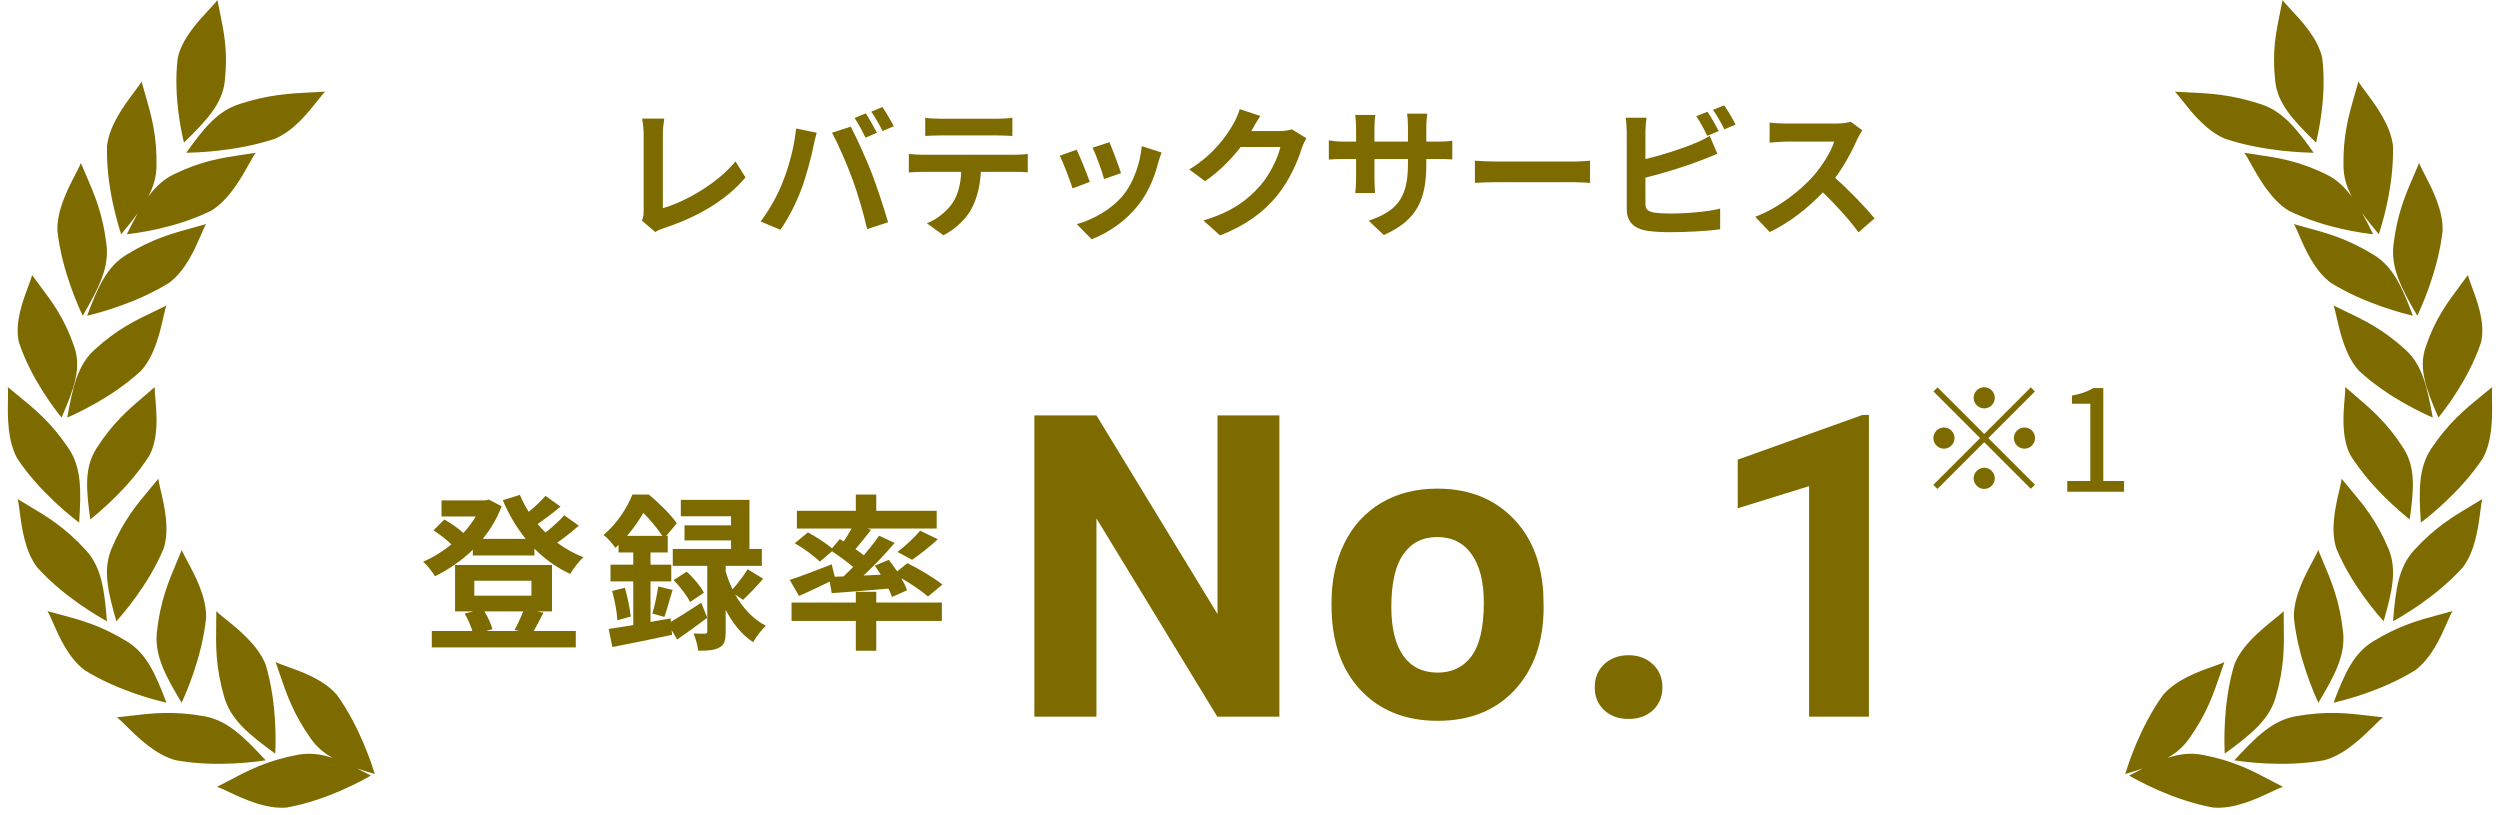
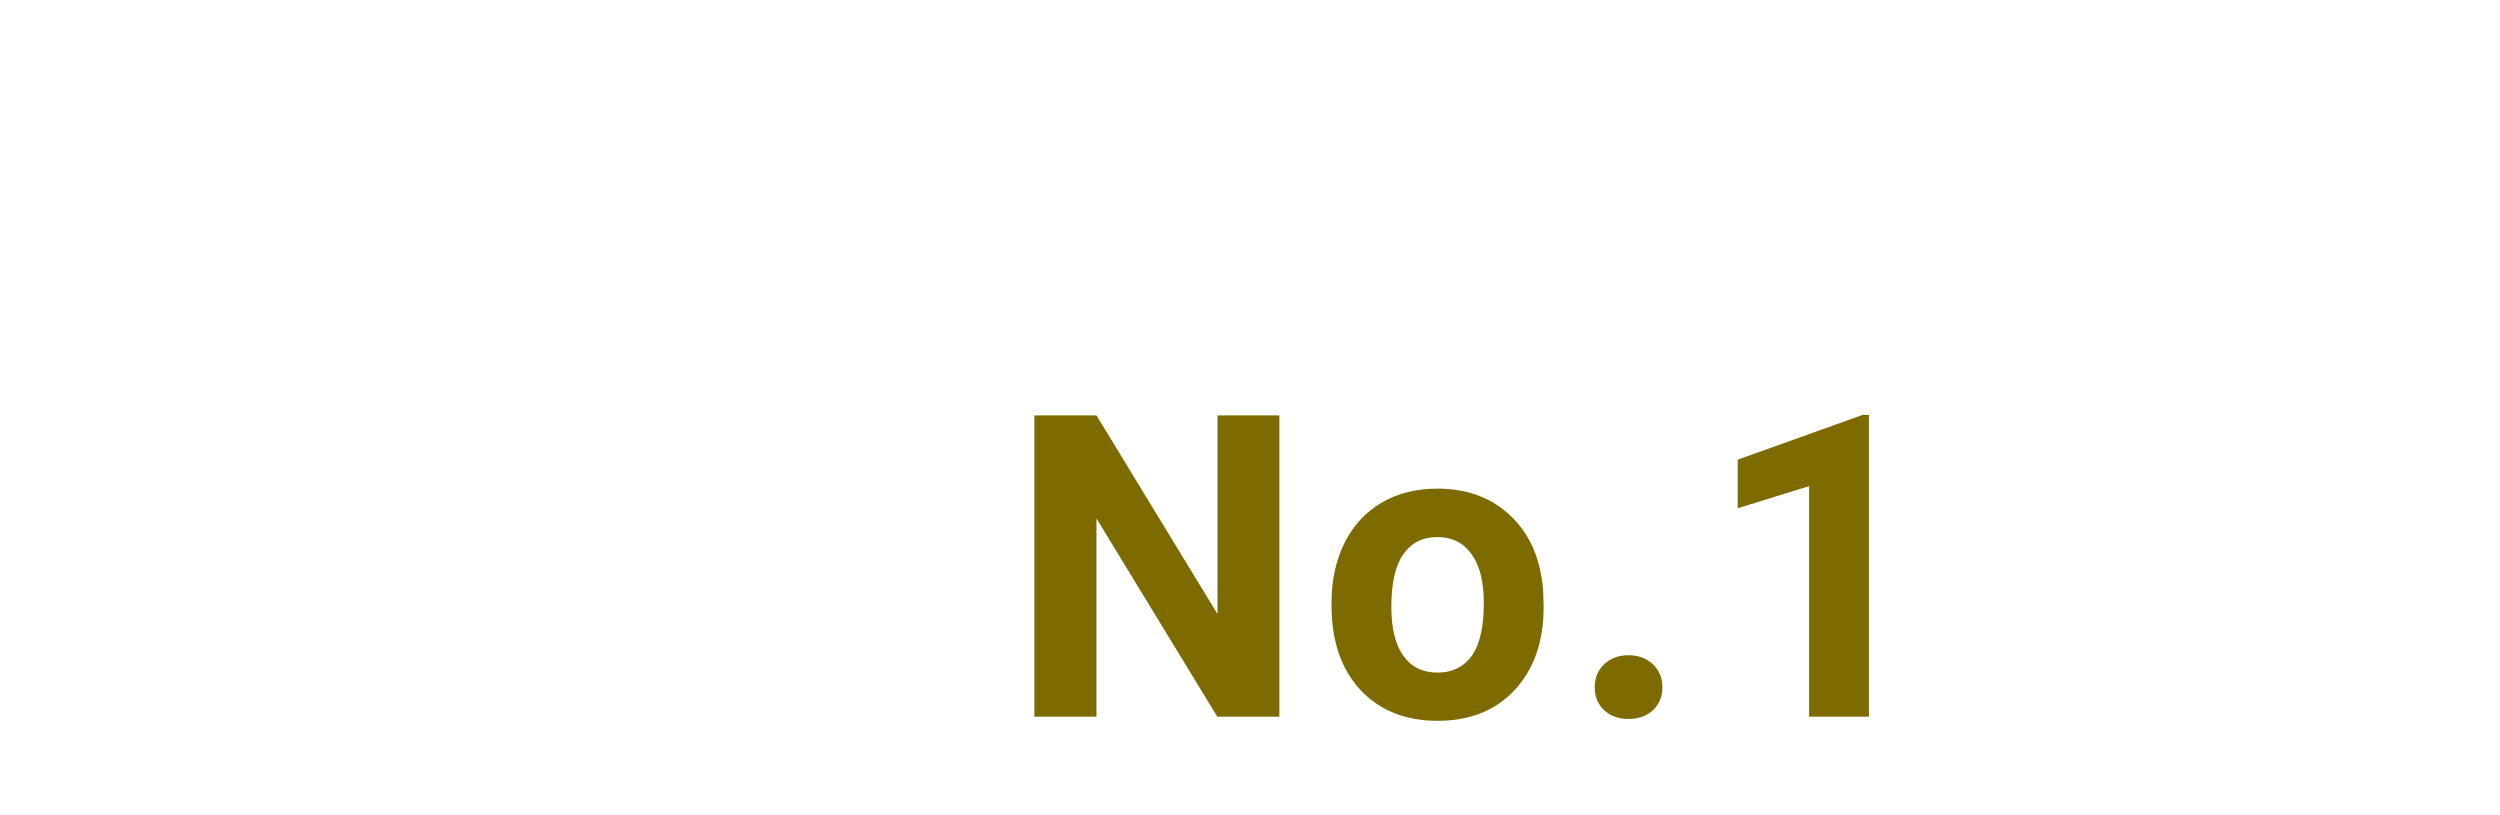
<svg xmlns="http://www.w3.org/2000/svg" width="224" height="73" viewBox="0 0 224 73" fill="none">
-   <path fill-rule="evenodd" clip-rule="evenodd" d="M208.075 5.203C207.705 3.47 206.234 1.894 205.271 0.862C204.937 0.504 204.663 0.211 204.518 0C204.45 0.356 204.379 0.701 204.308 1.041C203.92 2.921 203.562 4.656 203.864 7.309C204.089 9.301 205.473 10.787 207.516 12.776C207.516 12.771 207.523 12.742 207.535 12.692C207.674 12.115 208.499 8.676 208.075 5.203ZM214.41 13.069C214.199 11.216 212.867 9.436 211.994 8.27C211.692 7.865 211.444 7.534 211.318 7.3C211.216 7.669 211.112 8.026 211.01 8.378L211.01 8.378C210.444 10.323 209.921 12.118 209.977 14.934C209.996 15.891 210.263 16.759 210.723 17.632C210.073 16.744 209.353 16.068 208.424 15.617C205.928 14.407 204.123 14.141 202.17 13.853C201.815 13.801 201.454 13.748 201.084 13.688C201.246 13.899 201.447 14.26 201.694 14.701C202.406 15.975 203.493 17.92 205.071 18.876C208.333 20.491 211.948 20.908 212.552 20.977L212.552 20.977L212.552 20.978C212.605 20.984 212.634 20.987 212.639 20.988C212.294 20.299 211.97 19.665 211.645 19.087C212.078 19.687 212.582 20.312 213.141 20.988C213.142 20.984 213.152 20.954 213.169 20.901C213.363 20.303 214.513 16.756 214.41 13.069ZM218.858 20.683C218.914 18.834 217.912 16.906 217.255 15.643C217.028 15.206 216.842 14.848 216.756 14.601C216.609 14.95 216.463 15.288 216.318 15.621L216.318 15.621C215.524 17.453 214.79 19.146 214.457 21.917C214.206 23.999 215.149 25.816 216.587 28.289C216.589 28.284 216.602 28.256 216.625 28.206C216.889 27.643 218.45 24.315 218.858 20.683ZM222.304 30.665C222.698 28.945 221.962 26.981 221.481 25.695C221.314 25.248 221.177 24.883 221.129 24.639C220.908 24.942 220.689 25.234 220.474 25.522C219.286 27.108 218.189 28.573 217.331 31.112C216.687 33.019 217.378 34.87 218.486 37.414C218.488 37.41 218.507 37.386 218.541 37.344L218.541 37.344C218.925 36.862 221.21 33.999 222.304 30.665ZM210.074 35.776C209.958 37.127 209.78 39.189 210.594 40.779C212.481 43.791 215.359 46.096 215.841 46.483C215.884 46.517 215.908 46.536 215.911 46.539C216.285 43.835 216.451 41.892 215.355 40.174C213.895 37.886 212.49 36.691 210.969 35.397C210.693 35.163 210.414 34.925 210.129 34.676C210.148 34.925 210.115 35.307 210.074 35.776ZM222.455 41.075C223.349 39.45 223.311 37.268 223.286 35.838C223.278 35.342 223.271 34.937 223.305 34.677C223.012 34.922 222.724 35.156 222.44 35.387L222.44 35.387L222.44 35.387L222.44 35.387C220.877 36.659 219.434 37.834 217.865 40.157C216.686 41.901 216.721 43.957 216.909 46.827C216.912 46.823 216.937 46.804 216.981 46.771C217.478 46.39 220.424 44.133 222.455 41.075ZM209.586 43.995C209.269 45.346 208.787 47.41 209.328 49.126C210.69 52.43 213.113 55.149 213.515 55.6C213.55 55.639 213.569 55.661 213.572 55.665C214.342 52.978 214.795 51.035 214 49.149C212.942 46.64 211.772 45.244 210.505 43.732L210.505 43.732L210.505 43.732L210.505 43.732L210.505 43.732L210.505 43.732C210.275 43.458 210.041 43.179 209.805 42.889C209.785 43.143 209.695 43.526 209.586 43.995ZM222.233 45.843C222.054 47.239 221.781 49.372 220.673 50.831C218.248 53.528 215.041 55.316 214.497 55.62C214.448 55.647 214.42 55.662 214.417 55.665C214.641 52.842 214.9 50.834 216.303 49.297C218.173 47.252 219.755 46.307 221.469 45.285C221.78 45.099 222.095 44.912 222.416 44.714C222.346 44.963 222.295 45.359 222.233 45.843ZM209.372 28.471C209.681 29.83 210.154 31.906 211.38 33.24C214.018 35.672 217.336 37.133 217.892 37.378C217.94 37.4 217.968 37.412 217.972 37.414C217.48 34.653 217.033 32.699 215.511 31.317C213.484 29.477 211.843 28.695 210.066 27.849C209.744 27.696 209.418 27.54 209.084 27.376C209.176 27.614 209.264 28 209.372 28.471ZM206.006 21.082C206.551 22.338 207.383 24.256 208.845 25.341C211.921 27.255 215.516 28.124 216.11 28.267C216.161 28.28 216.19 28.287 216.194 28.289C215.226 25.715 214.441 23.909 212.672 22.826C210.318 21.385 208.533 20.899 206.6 20.373L206.6 20.373C206.249 20.277 205.894 20.18 205.529 20.076C205.663 20.29 205.817 20.646 206.006 21.082ZM195.572 9.051C196.408 10.109 197.684 11.725 199.38 12.437C202.86 13.594 206.6 13.672 207.218 13.685C207.272 13.687 207.302 13.687 207.306 13.688C205.74 11.491 204.537 9.97 202.54 9.322C199.882 8.46 198.012 8.369 195.987 8.272C195.62 8.254 195.247 8.236 194.863 8.213C195.046 8.385 195.283 8.684 195.572 9.051ZM216.4 60.056C217.862 58.971 218.709 57.035 219.264 55.767L219.264 55.767C219.456 55.327 219.614 54.968 219.749 54.752C219.387 54.854 219.034 54.948 218.686 55.041L218.685 55.041C216.764 55.554 214.989 56.028 212.638 57.464C210.872 58.542 210.073 60.365 209.084 62.965C209.088 62.963 209.12 62.956 209.177 62.942C209.793 62.796 213.346 61.953 216.4 60.056ZM207.197 50.314C206.523 51.569 205.494 53.485 205.53 55.334C205.9 58.969 207.429 62.313 207.689 62.881C207.712 62.932 207.726 62.961 207.727 62.965C209.2 60.508 210.168 58.703 209.939 56.619C209.636 53.844 208.917 52.143 208.138 50.301L208.138 50.301C207.997 49.967 207.854 49.628 207.711 49.277C207.622 49.523 207.43 49.879 207.197 50.314ZM208.257 68.117C210.068 67.63 211.639 66.082 212.667 65.068C213.023 64.717 213.314 64.43 213.528 64.273C213.145 64.232 212.773 64.188 212.406 64.144L212.405 64.144C210.39 63.903 208.528 63.681 205.74 64.167C203.645 64.532 202.164 65.989 200.196 68.124C200.201 68.124 200.232 68.129 200.288 68.137C200.913 68.23 204.61 68.782 208.257 68.117ZM203.722 55.523C202.593 56.434 200.87 57.824 200.19 59.562C199.137 63.097 199.305 66.808 199.334 67.436C199.336 67.492 199.338 67.523 199.337 67.528C201.695 65.805 203.317 64.493 203.905 62.461C204.688 59.754 204.659 57.889 204.628 55.87L204.628 55.87C204.622 55.505 204.616 55.134 204.615 54.752C204.435 54.948 204.114 55.206 203.722 55.523ZM198.298 72.354C200.158 72.525 202.161 71.584 203.473 70.967C203.928 70.753 204.3 70.578 204.554 70.502C204.213 70.328 203.884 70.154 203.56 69.982L203.56 69.982C201.757 69.029 200.094 68.15 197.317 67.629C196.265 67.431 195.264 67.559 194.198 67.91C194.974 67.47 195.616 66.933 196.131 66.206C197.717 63.966 198.308 62.232 198.948 60.354C199.064 60.014 199.181 59.669 199.307 59.315C199.083 59.434 198.715 59.565 198.265 59.725C196.966 60.188 194.982 60.893 193.806 62.271C191.708 65.187 190.63 68.674 190.446 69.266C190.43 69.319 190.421 69.349 190.419 69.353C190.984 69.183 191.514 69.018 192.01 68.849C191.612 69.047 191.2 69.263 190.767 69.493C190.772 69.494 190.8 69.51 190.849 69.538C191.4 69.85 194.661 71.701 198.298 72.354Z" fill="#7D6B00" />
-   <path fill-rule="evenodd" clip-rule="evenodd" d="M15.924 5.203C16.294 3.47 17.765 1.894 18.728 0.862C19.062 0.504 19.336 0.211 19.481 1.52588e-05C19.549 0.356 19.62 0.701 19.691 1.041C20.079 2.921 20.437 4.656 20.135 7.309C19.91 9.301 18.526 10.787 16.483 12.776C16.483 12.771 16.476 12.743 16.464 12.692C16.325 12.115 15.5 8.676 15.924 5.203ZM9.589 13.069C9.8 11.216 11.132 9.436 12.005 8.27C12.307 7.865 12.555 7.534 12.681 7.3C12.783 7.669 12.887 8.026 12.989 8.378L12.989 8.378C13.555 10.323 14.078 12.118 14.022 14.934C14.003 15.891 13.736 16.759 13.276 17.632C13.926 16.744 14.646 16.068 15.575 15.617C18.071 14.407 19.876 14.141 21.829 13.853C22.184 13.801 22.545 13.748 22.915 13.688C22.753 13.899 22.552 14.26 22.305 14.701C21.593 15.975 20.506 17.92 18.928 18.876C15.666 20.491 12.051 20.908 11.447 20.977L11.447 20.977L11.447 20.978C11.394 20.984 11.365 20.987 11.36 20.988C11.705 20.299 12.029 19.665 12.354 19.087C11.921 19.687 11.417 20.312 10.858 20.988C10.857 20.984 10.847 20.954 10.83 20.901C10.636 20.304 9.486 16.756 9.589 13.069ZM5.141 20.683C5.085 18.834 6.087 16.906 6.744 15.643C6.971 15.206 7.157 14.848 7.243 14.601C7.39 14.95 7.536 15.288 7.681 15.621C8.475 17.453 9.209 19.146 9.542 21.917C9.793 23.999 8.85 25.816 7.412 28.289C7.41 28.284 7.397 28.256 7.374 28.206C7.11 27.643 5.549 24.315 5.141 20.683ZM1.695 30.665C1.301 28.945 2.037 26.981 2.518 25.695C2.685 25.248 2.822 24.883 2.87 24.639C3.091 24.942 3.31 25.234 3.525 25.522L3.525 25.522C4.713 27.108 5.81 28.573 6.668 31.112C7.312 33.019 6.621 34.87 5.513 37.414C5.511 37.41 5.492 37.386 5.458 37.344L5.458 37.344C5.074 36.862 2.789 33.999 1.695 30.665ZM13.925 35.776C14.041 37.127 14.219 39.189 13.405 40.779C11.518 43.791 8.64 46.096 8.158 46.483C8.115 46.517 8.091 46.536 8.088 46.539C7.714 43.835 7.548 41.892 8.644 40.174C10.104 37.886 11.509 36.691 13.03 35.397L13.03 35.397C13.306 35.162 13.585 34.925 13.87 34.676C13.851 34.925 13.884 35.307 13.925 35.776ZM1.544 41.075C0.65 39.45 0.688 37.268 0.713 35.838C0.721 35.342 0.728 34.937 0.694 34.677C0.987 34.922 1.275 35.156 1.559 35.387L1.559 35.387L1.559 35.387L1.559 35.387C3.122 36.659 4.566 37.834 6.134 40.157C7.313 41.901 7.278 43.957 7.09 46.827C7.087 46.823 7.062 46.804 7.018 46.771C6.521 46.39 3.575 44.133 1.544 41.075ZM14.413 43.995C14.73 45.346 15.212 47.41 14.671 49.126C13.309 52.43 10.886 55.149 10.484 55.6C10.449 55.639 10.43 55.661 10.427 55.665C9.657 52.978 9.204 51.035 9.999 49.149C11.057 46.64 12.227 45.244 13.494 43.732L13.494 43.732L13.494 43.732L13.494 43.732L13.494 43.732L13.494 43.732C13.724 43.458 13.958 43.179 14.194 42.889C14.214 43.143 14.304 43.526 14.413 43.995ZM2.53 45.285C2.219 45.099 1.905 44.912 1.583 44.715C1.653 44.963 1.704 45.359 1.766 45.843C1.945 47.239 2.218 49.372 3.326 50.831C5.751 53.528 8.958 55.316 9.502 55.62C9.551 55.647 9.579 55.662 9.582 55.665C9.358 52.842 9.099 50.834 7.696 49.297C5.826 47.252 4.244 46.307 2.53 45.285ZM14.627 28.471C14.318 29.83 13.845 31.906 12.619 33.24C9.981 35.672 6.663 37.133 6.107 37.378C6.059 37.4 6.031 37.412 6.027 37.414C6.519 34.653 6.966 32.699 8.488 31.317C10.515 29.477 12.156 28.695 13.933 27.849C14.255 27.696 14.581 27.54 14.915 27.376C14.823 27.615 14.735 28 14.627 28.471ZM17.993 21.082C17.448 22.338 16.616 24.256 15.153 25.341C12.078 27.255 8.483 28.124 7.889 28.268C7.838 28.28 7.809 28.287 7.805 28.289C8.773 25.715 9.558 23.909 11.327 22.826C13.681 21.385 15.466 20.899 17.399 20.373L17.399 20.373C17.75 20.277 18.105 20.18 18.47 20.076C18.336 20.29 18.182 20.646 17.993 21.082ZM28.427 9.051C27.591 10.109 26.316 11.725 24.619 12.437C21.139 13.594 17.399 13.672 16.781 13.685C16.727 13.687 16.697 13.687 16.692 13.688C18.259 11.491 19.462 9.97 21.459 9.322C24.117 8.46 25.987 8.369 28.012 8.272C28.379 8.254 28.752 8.236 29.136 8.213C28.953 8.385 28.716 8.684 28.427 9.051ZM7.599 60.056C6.137 58.971 5.29 57.035 4.735 55.767L4.735 55.767L4.735 55.767C4.543 55.327 4.385 54.968 4.25 54.752C4.612 54.854 4.965 54.948 5.313 55.041L5.314 55.041C7.235 55.554 9.01 56.028 11.361 57.464C13.127 58.542 13.926 60.365 14.915 62.965C14.911 62.963 14.879 62.956 14.822 62.942C14.206 62.796 10.653 61.953 7.599 60.056ZM16.802 50.314C17.476 51.569 18.505 53.485 18.47 55.334C18.099 58.969 16.57 62.313 16.31 62.881C16.287 62.932 16.273 62.961 16.272 62.965C14.799 60.508 13.831 58.703 14.06 56.619C14.363 53.844 15.082 52.143 15.861 50.301L15.861 50.301C16.002 49.967 16.145 49.628 16.288 49.277C16.378 49.523 16.569 49.879 16.802 50.314ZM15.742 68.117C13.931 67.63 12.36 66.082 11.332 65.068C10.976 64.717 10.685 64.43 10.471 64.273C10.854 64.232 11.226 64.188 11.593 64.144L11.594 64.144C13.609 63.903 15.472 63.681 18.259 64.167C20.355 64.532 21.835 65.989 23.803 68.124C23.798 68.124 23.767 68.129 23.711 68.137C23.086 68.23 19.389 68.782 15.742 68.117ZM20.277 55.523C21.406 56.434 23.129 57.824 23.809 59.562C24.862 63.097 24.694 66.808 24.665 67.436L24.663 67.492C24.662 67.513 24.662 67.525 24.662 67.528C22.304 65.805 20.682 64.493 20.094 62.461C19.311 59.754 19.34 57.889 19.371 55.87L19.371 55.87C19.377 55.505 19.383 55.134 19.384 54.752C19.564 54.948 19.885 55.206 20.277 55.523ZM25.701 72.354C23.841 72.525 21.838 71.584 20.526 70.967C20.071 70.753 19.699 70.578 19.445 70.502C19.786 70.328 20.115 70.154 20.439 69.982L20.44 69.982C22.242 69.029 23.905 68.15 26.682 67.629C27.734 67.431 28.735 67.559 29.801 67.91C29.024 67.47 28.383 66.933 27.868 66.206C26.282 63.966 25.691 62.232 25.051 60.355C24.935 60.014 24.818 59.669 24.692 59.315C24.916 59.435 25.284 59.565 25.734 59.725C27.033 60.188 29.017 60.893 30.194 62.271C32.291 65.187 33.369 68.674 33.553 69.266C33.569 69.319 33.578 69.349 33.58 69.353C33.015 69.183 32.485 69.018 31.99 68.849C32.387 69.047 32.8 69.263 33.232 69.493C33.229 69.494 33.218 69.5 33.2 69.51C33.187 69.517 33.171 69.527 33.151 69.538C32.6 69.851 29.338 71.701 25.701 72.354Z" fill="#7D6B00" />
-   <path d="M46.88 54.78H43.4C43.73 55.29 44 55.92 44.12 56.37L43.55 56.535H46.505L46.1 56.445C46.355 55.995 46.67 55.32 46.88 54.78ZM42.5 52.035V53.37H47.615V52.035H42.5ZM48.11 54.78L48.695 54.9C48.38 55.515 48.08 56.1 47.825 56.535H51.59V58.005H38.69V56.535H42.32C42.17 56.04 41.915 55.44 41.63 54.975L42.41 54.78H40.775V50.625H49.46V54.78H48.11ZM50.555 46.17L51.86 47.1C51.26 47.625 50.57 48.18 49.925 48.63C50.645 49.155 51.44 49.605 52.28 49.935C51.875 50.265 51.365 50.955 51.095 51.42C49.895 50.88 48.815 50.1 47.885 49.155V49.77H42.365V49.26C41.345 50.25 40.175 51.045 38.975 51.63C38.735 51.24 38.27 50.625 37.91 50.325C38.78 49.965 39.65 49.425 40.445 48.78C40.025 48.36 39.38 47.865 38.84 47.52L39.815 46.545C40.385 46.875 41.09 47.34 41.51 47.76C41.945 47.295 42.32 46.785 42.635 46.275H39.56V44.835H43.49L43.79 44.76L44.945 45.36C44.54 46.455 43.955 47.43 43.25 48.285H47.105C46.28 47.265 45.59 46.095 45.05 44.82L46.58 44.34C46.805 44.865 47.06 45.375 47.375 45.855C47.93 45.405 48.485 44.88 48.875 44.43L50.225 45.39C49.58 45.93 48.83 46.5 48.17 46.95C48.395 47.22 48.635 47.475 48.875 47.715C49.49 47.235 50.135 46.65 50.555 46.17ZM56.186 48.015H59.351C58.931 47.4 58.271 46.56 57.641 45.96C57.266 46.605 56.786 47.31 56.186 48.015ZM60.086 55.41L60.116 55.71C60.866 55.275 61.856 54.645 62.831 54L63.371 55.35C62.486 56.025 61.526 56.715 60.671 57.3L60.176 56.445L60.221 56.88C58.361 57.27 56.381 57.69 54.866 57.975L54.536 56.355C55.166 56.265 55.916 56.145 56.741 56.01V52.095H54.701V50.595H56.741V49.5H55.421V48.825C55.331 48.915 55.226 49.005 55.136 49.095C54.911 48.75 54.416 48.165 54.071 47.94C55.331 46.875 56.201 45.465 56.666 44.31H58.136C59.021 45.045 60.116 46.11 60.641 46.89L59.696 48.015H59.831V49.5H58.286V50.595H60.146V52.095H58.286V55.725L60.086 55.41ZM66.581 53.745L65.876 53.28C66.506 54.39 67.406 55.44 68.621 56.07C68.261 56.385 67.736 57.075 67.481 57.54C66.416 56.85 65.606 55.77 65.021 54.645V56.61C65.021 57.36 64.916 57.78 64.451 58.02C63.986 58.275 63.401 58.305 62.561 58.305C62.516 57.855 62.336 57.225 62.141 56.76C62.561 56.79 63.011 56.775 63.161 56.775C63.326 56.775 63.371 56.73 63.371 56.58V50.7H60.281V49.185H65.501V48.42H61.331V47.07H65.501V46.26H61.001V44.79H67.151V49.185H68.261V50.7H65.021V51.195C65.171 51.705 65.366 52.26 65.636 52.8C66.101 52.29 66.656 51.555 66.986 51L68.381 51.855C67.781 52.545 67.106 53.25 66.581 53.745ZM54.851 52.95L55.991 52.665C56.231 53.49 56.441 54.555 56.516 55.245L55.316 55.575C55.286 54.855 55.076 53.775 54.851 52.95ZM59.531 55.275L58.451 54.975C58.646 54.315 58.886 53.25 58.976 52.545L60.266 52.86C59.996 53.7 59.756 54.66 59.531 55.275ZM60.356 51.975L61.526 51.225C62.126 51.75 62.786 52.545 63.071 53.115L61.826 53.94C61.571 53.385 60.926 52.56 60.356 51.975ZM74.792 51.675L75.587 51.645C75.872 51.375 76.157 51.09 76.442 50.805C75.902 50.34 75.182 49.815 74.552 49.395L73.457 50.325C72.992 49.845 72.002 49.125 71.207 48.675L72.392 47.7C73.082 48.075 73.997 48.66 74.552 49.125L75.242 48.3L75.602 48.51C75.842 48.15 76.097 47.73 76.307 47.355H71.402V45.765H76.682V44.31H78.512V45.765H83.927V47.355H77.717L78.047 47.475C77.582 48.075 77.087 48.69 76.652 49.2C76.922 49.395 77.177 49.575 77.402 49.755C77.912 49.14 78.392 48.54 78.767 48L80.162 48.645C79.337 49.62 78.332 50.67 77.372 51.57L78.917 51.495C78.752 51.21 78.557 50.94 78.377 50.685L79.637 50.16C79.877 50.475 80.147 50.835 80.387 51.195L81.302 50.46C82.337 50.97 83.732 51.795 84.437 52.38L83.147 53.445C82.637 52.995 81.677 52.335 80.762 51.81C80.987 52.2 81.167 52.575 81.272 52.89L79.922 53.49C79.847 53.265 79.742 53.01 79.607 52.74C77.792 52.905 75.962 53.04 74.522 53.145L74.342 52.11C73.397 52.575 72.407 53.04 71.597 53.4L70.757 51.96C71.702 51.66 73.142 51.105 74.522 50.565L74.792 51.675ZM81.722 50.16L80.417 49.455C81.092 48.945 81.932 48.165 82.442 47.55L84.032 48.315C83.267 49.02 82.397 49.695 81.722 50.16ZM78.512 53.025V53.985H84.392V55.635H78.512V58.305H76.682V55.635H70.922V53.985H76.682V53.025H78.512Z" fill="#7D6B00" />
  <path d="M114.633 64.215H109.07L98.241 46.451V64.215H92.679V37.217H98.241L109.088 55.018V37.217H114.633V64.215ZM119.304 53.998C119.304 52.008 119.687 50.234 120.454 48.676C121.22 47.119 122.32 45.914 123.754 45.061C125.2 44.208 126.875 43.781 128.779 43.781C131.486 43.781 133.693 44.609 135.399 46.266C137.117 47.922 138.075 50.172 138.273 53.015L138.31 54.387C138.31 57.465 137.451 59.938 135.732 61.804C134.014 63.658 131.709 64.585 128.816 64.585C125.924 64.585 123.612 63.658 121.881 61.804C120.163 59.95 119.304 57.428 119.304 54.239V53.998ZM124.663 54.387C124.663 56.291 125.021 57.75 125.738 58.763C126.455 59.765 127.481 60.265 128.816 60.265C130.114 60.265 131.128 59.771 131.857 58.782C132.586 57.781 132.951 56.186 132.951 53.998C132.951 52.131 132.586 50.685 131.857 49.659C131.128 48.633 130.102 48.12 128.779 48.12C127.469 48.12 126.455 48.633 125.738 49.659C125.021 50.673 124.663 52.249 124.663 54.387ZM142.888 61.582C142.888 60.729 143.173 60.036 143.741 59.505C144.322 58.973 145.045 58.708 145.911 58.708C146.788 58.708 147.512 58.973 148.08 59.505C148.661 60.036 148.952 60.729 148.952 61.582C148.952 62.422 148.667 63.108 148.099 63.64C147.53 64.159 146.801 64.419 145.911 64.419C145.033 64.419 144.31 64.159 143.741 63.64C143.173 63.108 142.888 62.422 142.888 61.582ZM167.455 64.215H162.097V43.559L155.7 45.543V41.185L166.881 37.18H167.455V64.215Z" fill="#7D6B00" />
-   <path d="M57.507 19.753C57.659 19.437 57.671 19.222 57.671 18.931V12.07C57.671 11.589 57.608 10.994 57.532 10.627H59.519C59.443 11.12 59.393 11.576 59.393 12.07V18.652C61.456 18.057 64.279 16.437 65.899 14.462L66.798 15.893C65.064 17.968 62.443 19.475 59.456 20.45C59.279 20.513 59 20.601 58.709 20.791L57.507 19.753ZM77.57 10.159C77.886 10.627 78.329 11.424 78.57 11.893L77.557 12.336C77.291 11.817 76.912 11.057 76.57 10.576L77.57 10.159ZM79.064 9.589C79.393 10.07 79.861 10.867 80.089 11.31L79.076 11.741C78.823 11.222 78.405 10.475 78.064 10.007L79.064 9.589ZM70.127 16.323C70.697 14.905 71.177 13.12 71.329 11.513L73.177 11.893C73.064 12.26 72.924 12.88 72.874 13.158C72.697 14.044 72.241 15.791 71.798 16.968C71.342 18.196 70.595 19.639 69.924 20.589L68.152 19.842C68.95 18.804 69.697 17.437 70.127 16.323ZM76.38 16.057C75.899 14.728 75.076 12.855 74.545 11.893L76.228 11.348C76.747 12.323 77.621 14.272 78.102 15.5C78.545 16.639 79.215 18.665 79.57 19.918L77.697 20.526C77.342 19.019 76.886 17.424 76.38 16.057ZM82.899 10.551C83.317 10.614 83.836 10.639 84.253 10.639H89.342C89.772 10.639 90.279 10.614 90.709 10.551V12.184C90.279 12.159 89.785 12.133 89.342 12.133H84.266C83.823 12.133 83.291 12.159 82.899 12.184V10.551ZM81.431 13.791C81.81 13.829 82.253 13.867 82.646 13.867H90.937C91.203 13.867 91.76 13.842 92.089 13.791V15.437C91.772 15.412 91.291 15.399 90.937 15.399H87.886C87.81 16.703 87.532 17.766 87.076 18.652C86.633 19.526 85.658 20.513 84.532 21.082L83.051 20.006C83.95 19.665 84.836 18.931 85.342 18.196C85.861 17.412 86.076 16.462 86.127 15.399H82.646C82.266 15.399 81.785 15.424 81.431 15.45V13.791ZM99.405 12.741C99.646 13.285 100.266 14.931 100.443 15.513L98.924 16.044C98.772 15.424 98.215 13.893 97.899 13.234L99.405 12.741ZM104.076 13.665C103.924 14.07 103.848 14.336 103.772 14.589C103.443 15.867 102.911 17.184 102.051 18.298C100.873 19.817 99.291 20.88 97.81 21.437L96.481 20.082C97.874 19.715 99.633 18.753 100.684 17.437C101.544 16.361 102.152 14.677 102.304 13.095L104.076 13.665ZM96.469 13.412C96.785 14.057 97.392 15.589 97.646 16.298L96.101 16.88C95.886 16.196 95.253 14.513 94.95 13.956L96.469 13.412ZM112.924 10.386C112.633 10.829 112.304 11.399 112.152 11.677C112.139 11.703 112.127 11.715 112.114 11.741H114.658C115.051 11.741 115.468 11.677 115.759 11.589L117.051 12.386C116.911 12.627 116.734 12.981 116.633 13.298C116.291 14.424 115.57 16.108 114.43 17.526C113.228 18.994 111.696 20.158 109.316 21.095L107.823 19.753C110.418 18.981 111.823 17.88 112.924 16.627C113.785 15.639 114.519 14.12 114.721 13.171H111.165C110.316 14.272 109.215 15.386 107.975 16.234L106.557 15.184C108.772 13.829 109.873 12.196 110.506 11.108C110.696 10.791 110.962 10.209 111.076 9.779L112.924 10.386ZM127.797 14.665C127.797 17.804 127.038 19.715 123.987 21.057L122.633 19.779C125.076 18.931 126.152 17.842 126.152 14.728V14.247H123.152V15.969C123.152 16.526 123.19 17.044 123.202 17.298H121.43C121.468 17.044 121.506 16.538 121.506 15.969V14.247H120.43C119.797 14.247 119.342 14.272 119.063 14.298V12.576C119.278 12.614 119.797 12.69 120.43 12.69H121.506V11.437C121.506 11.07 121.468 10.678 121.43 10.298H123.228C123.19 10.538 123.152 10.943 123.152 11.437V12.69H126.152V11.361C126.152 10.855 126.114 10.437 126.076 10.184H127.886C127.848 10.437 127.797 10.855 127.797 11.361V12.69H128.734C129.405 12.69 129.785 12.665 130.126 12.601V14.285C129.848 14.26 129.405 14.247 128.734 14.247H127.797V14.665ZM132.152 14.399C132.607 14.437 133.531 14.475 134.19 14.475H140.987C141.582 14.475 142.139 14.424 142.468 14.399V16.386C142.164 16.374 141.519 16.323 140.987 16.323H134.19C133.468 16.323 132.62 16.348 132.152 16.386V14.399ZM152.987 10.007C153.303 10.475 153.759 11.272 154 11.741L152.974 12.171C152.721 11.652 152.329 10.905 151.987 10.412L152.987 10.007ZM154.481 9.437C154.822 9.905 155.291 10.715 155.506 11.159L154.506 11.589C154.24 11.057 153.835 10.323 153.481 9.842L154.481 9.437ZM147.531 10.551C147.468 10.931 147.43 11.513 147.43 11.867V14.26C148.924 13.893 150.683 13.336 151.81 12.855C152.266 12.677 152.696 12.475 153.19 12.171L153.873 13.779C153.379 13.981 152.81 14.222 152.392 14.374C151.114 14.88 149.076 15.513 147.43 15.918V18.26C147.43 18.804 147.683 18.943 148.253 19.057C148.633 19.108 149.152 19.133 149.721 19.133C151.038 19.133 153.088 18.968 154.126 18.69V20.538C152.936 20.715 151.012 20.804 149.62 20.804C148.797 20.804 148.038 20.753 147.493 20.665C146.392 20.462 145.759 19.855 145.759 18.766V11.867C145.759 11.589 145.721 10.931 145.658 10.551H147.531ZM166.86 11.677C166.759 11.817 166.531 12.209 166.417 12.462C165.987 13.45 165.278 14.804 164.43 15.943C165.683 17.032 167.215 18.652 167.962 19.564L166.519 20.817C165.696 19.677 164.519 18.386 163.329 17.234C161.987 18.652 160.303 19.968 158.569 20.791L157.265 19.424C159.303 18.665 161.265 17.12 162.455 15.791C163.291 14.842 164.063 13.589 164.341 12.69H160.05C159.519 12.69 158.822 12.766 158.557 12.779V10.981C158.898 11.032 159.671 11.07 160.05 11.07H164.519C165.063 11.07 165.569 10.994 165.822 10.905L166.86 11.677Z" fill="#7D6B00" />
-   <path d="M177.785 36.593C177.266 36.593 176.836 36.163 176.836 35.644C176.836 35.125 177.266 34.695 177.785 34.695C178.304 34.695 178.734 35.125 178.734 35.644C178.734 36.163 178.304 36.593 177.785 36.593ZM177.785 38.885L181.962 34.708L182.329 35.075L178.152 39.252L182.329 43.429L181.962 43.796L177.785 39.619L173.595 43.809L173.228 43.442L177.418 39.252L173.241 35.075L173.608 34.708L177.785 38.885ZM175.127 39.252C175.127 39.771 174.697 40.201 174.178 40.201C173.659 40.201 173.228 39.771 173.228 39.252C173.228 38.733 173.659 38.302 174.178 38.302C174.697 38.302 175.127 38.733 175.127 39.252ZM180.443 39.252C180.443 38.733 180.874 38.302 181.393 38.302C181.912 38.302 182.342 38.733 182.342 39.252C182.342 39.771 181.912 40.201 181.393 40.201C180.874 40.201 180.443 39.771 180.443 39.252ZM177.785 41.91C178.304 41.91 178.734 42.34 178.734 42.859C178.734 43.378 178.304 43.809 177.785 43.809C177.266 43.809 176.836 43.378 176.836 42.859C176.836 42.34 177.266 41.91 177.785 41.91ZM185.228 44.062V43.1H187.291V36.176H185.646V35.442C186.469 35.29 187.064 35.075 187.57 34.771H188.456V43.1H190.317V44.062H185.228Z" fill="#7D6B00" />
</svg>